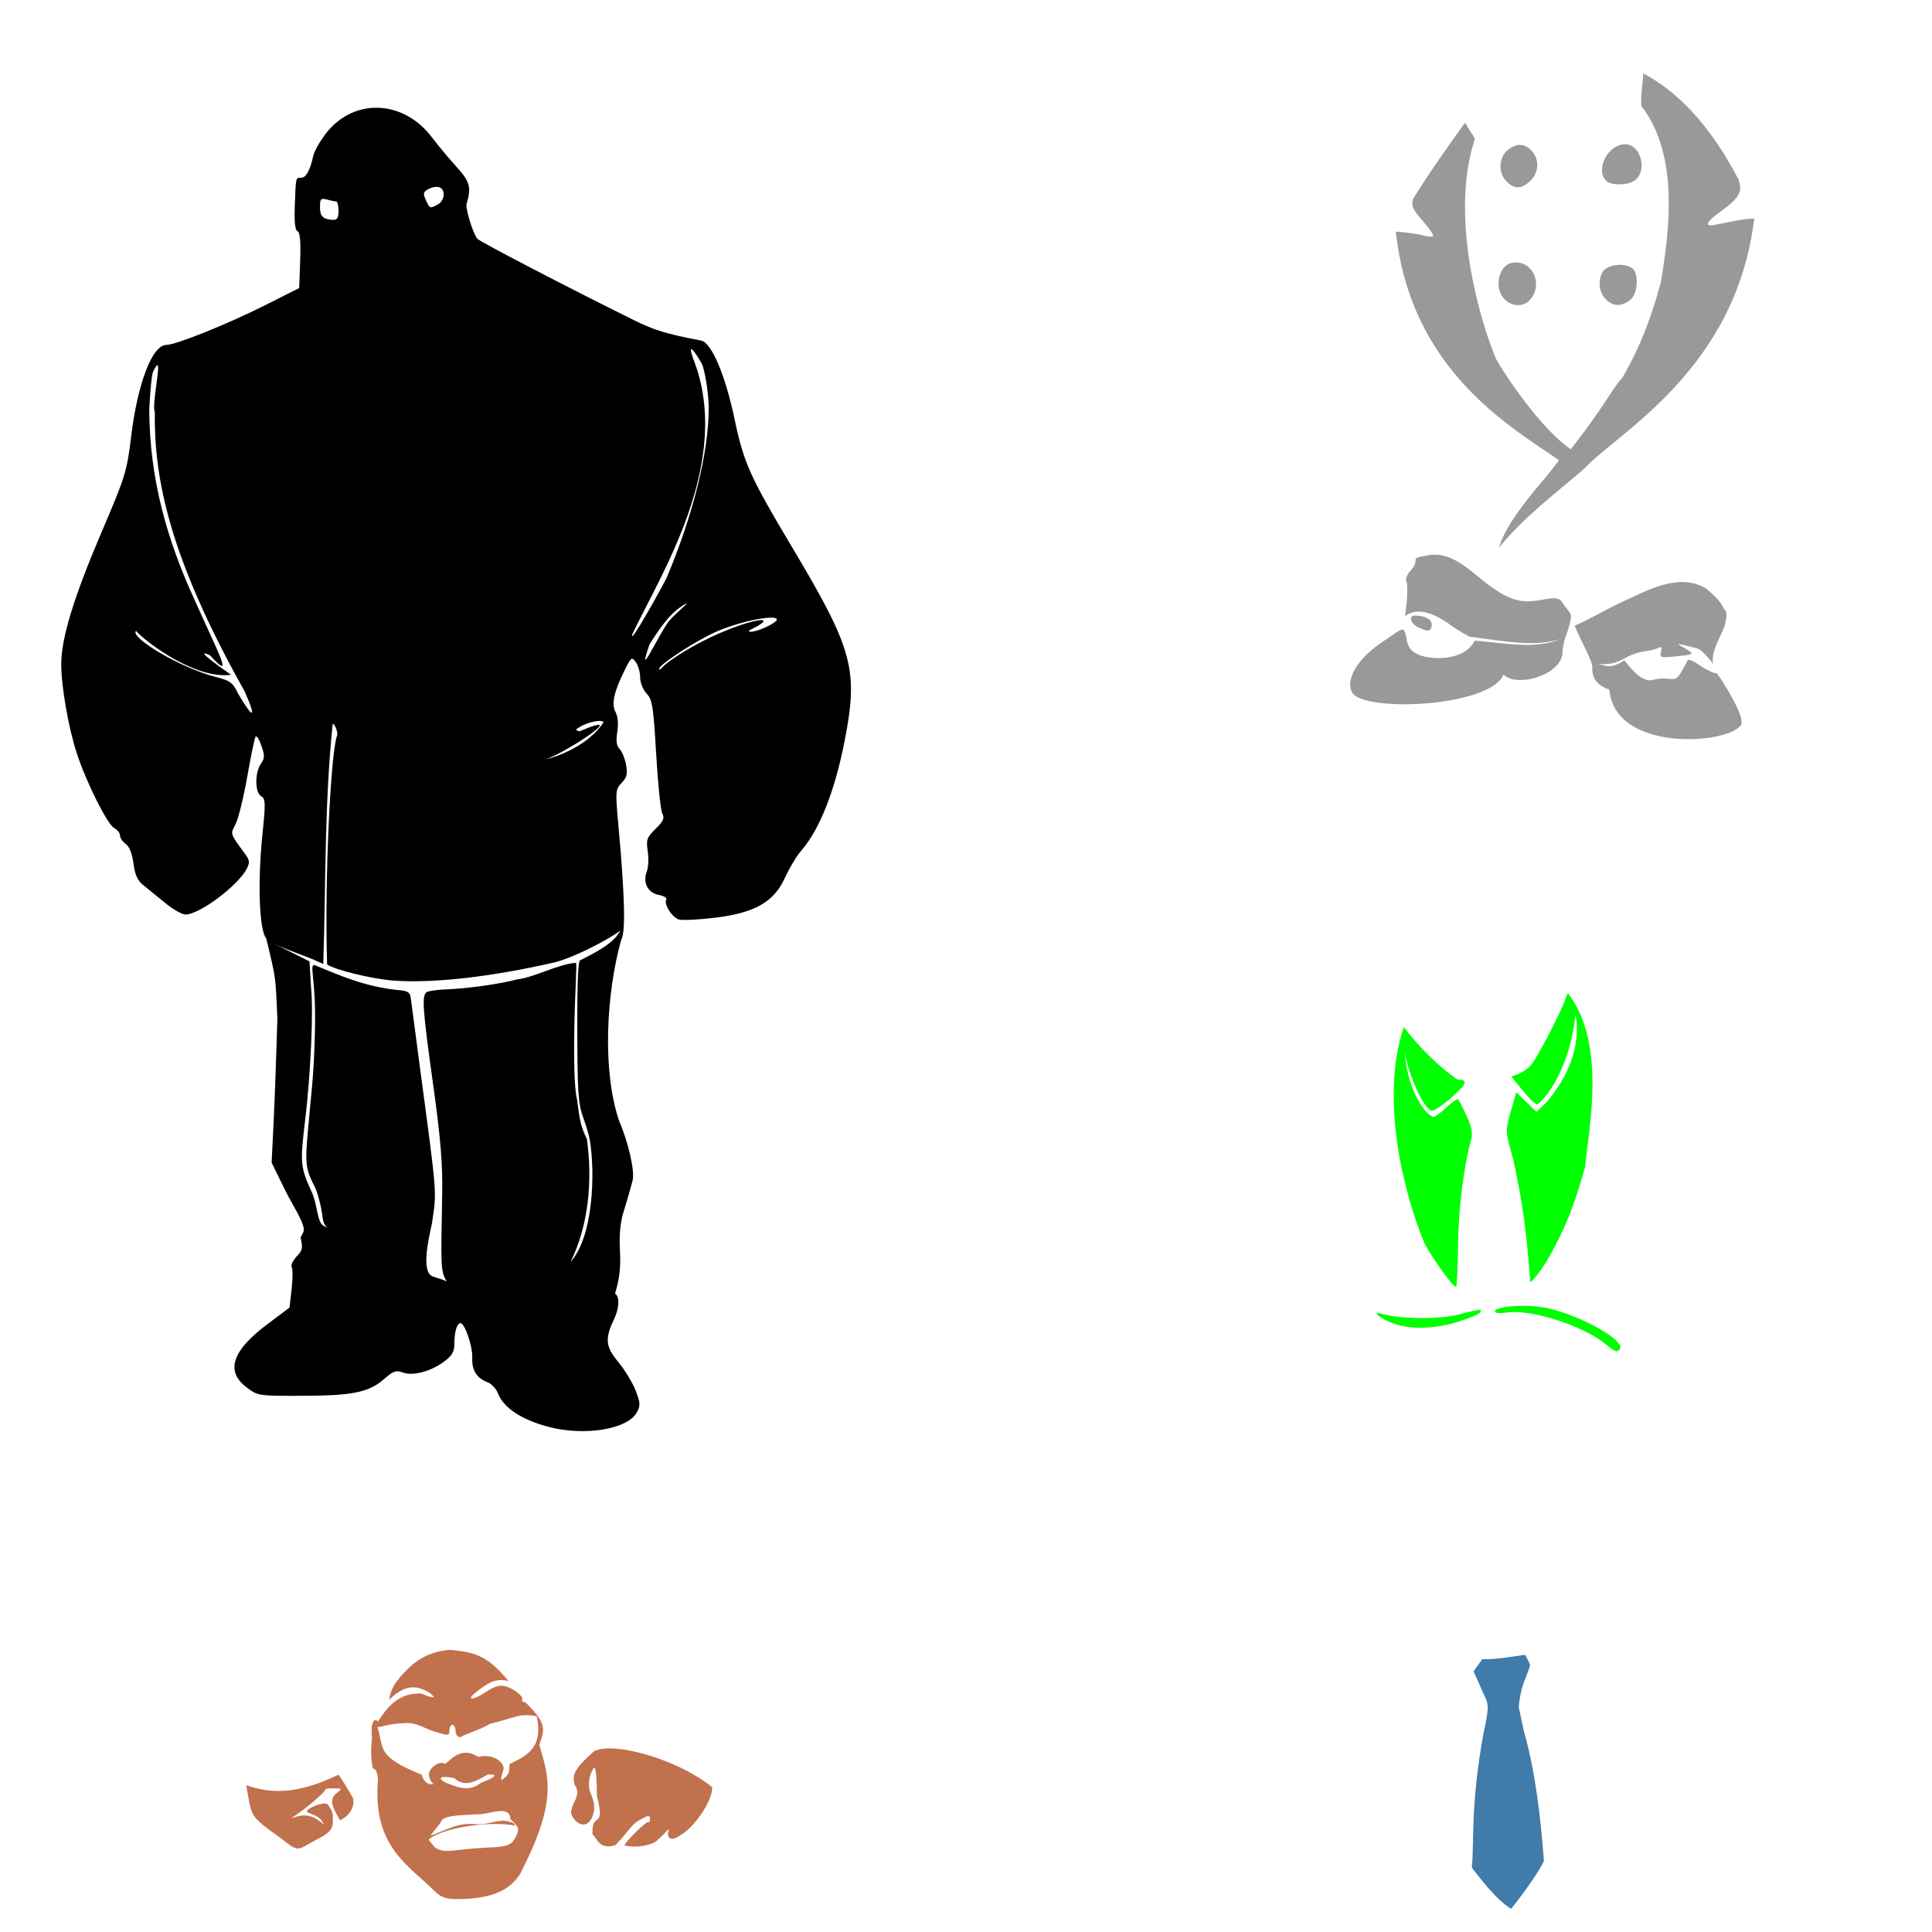
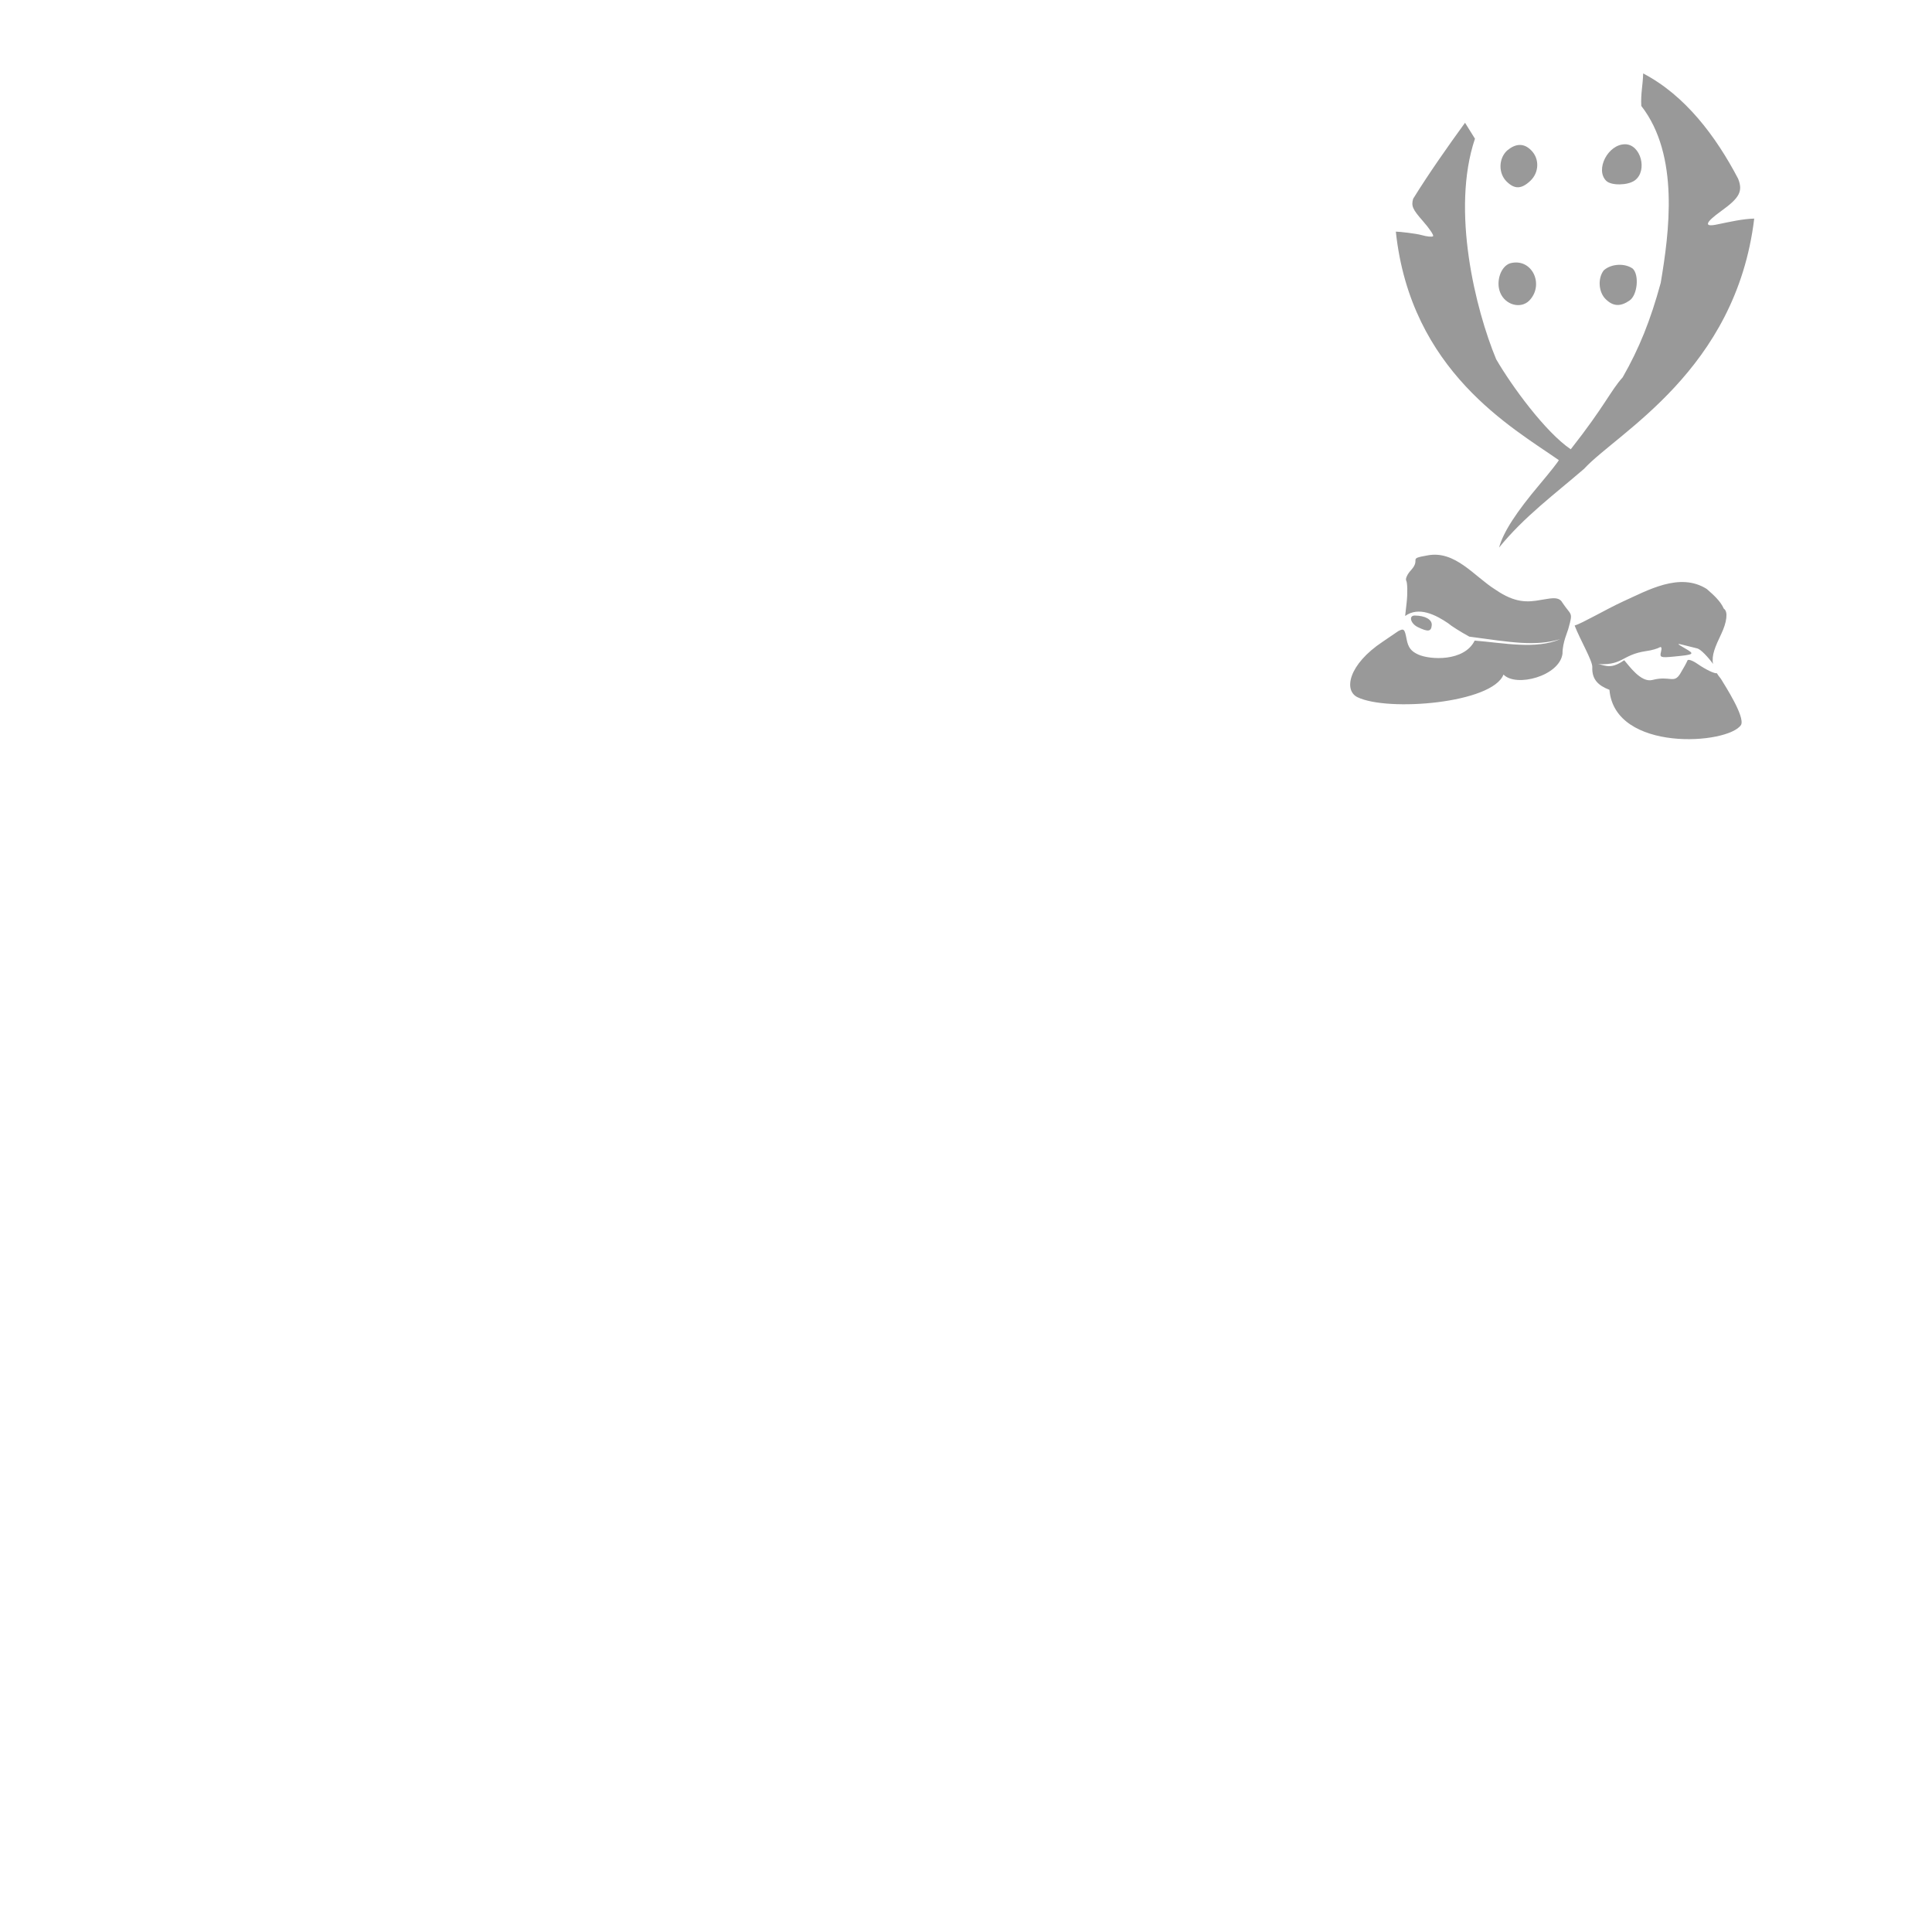
<svg xmlns="http://www.w3.org/2000/svg" xmlns:ns1="http://www.inkscape.org/namespaces/inkscape" xmlns:ns2="http://sodipodi.sourceforge.net/DTD/sodipodi-0.dtd" width="1080" height="1080" id="svg2" version="1.1" ns1:version="0.47 r22583" ns2:docname="GrandCouncilwoman.svg">
  <defs id="defs4">
    <ns1:perspective ns2:type="inkscape:persp3d" ns1:vp_x="0 : 526.18109 : 1" ns1:vp_y="0 : 1000 : 0" ns1:vp_z="744.09448 : 526.18109 : 1" ns1:persp3d-origin="372.04724 : 350.78739 : 1" id="perspective10" />
    <ns1:perspective id="perspective2820" ns1:persp3d-origin="0.5 : 0.33333333 : 1" ns1:vp_z="1 : 0.5 : 1" ns1:vp_y="0 : 1000 : 0" ns1:vp_x="0 : 0.5 : 1" ns2:type="inkscape:persp3d" />
    <ns1:perspective id="perspective3004" ns1:persp3d-origin="0.5 : 0.33333333 : 1" ns1:vp_z="1 : 0.5 : 1" ns1:vp_y="0 : 1000 : 0" ns1:vp_x="0 : 0.5 : 1" ns2:type="inkscape:persp3d" />
    <ns1:perspective id="perspective4384" ns1:persp3d-origin="0.5 : 0.33333333 : 1" ns1:vp_z="1 : 0.5 : 1" ns1:vp_y="0 : 1000 : 0" ns1:vp_x="0 : 0.5 : 1" ns2:type="inkscape:persp3d" />
    <ns1:perspective id="perspective4706" ns1:persp3d-origin="0.5 : 0.33333333 : 1" ns1:vp_z="1 : 0.5 : 1" ns1:vp_y="0 : 1000 : 0" ns1:vp_x="0 : 0.5 : 1" ns2:type="inkscape:persp3d" />
    <ns1:perspective id="perspective5387" ns1:persp3d-origin="0.5 : 0.33333333 : 1" ns1:vp_z="1 : 0.5 : 1" ns1:vp_y="0 : 1000 : 0" ns1:vp_x="0 : 0.5 : 1" ns2:type="inkscape:persp3d" />
    <ns1:perspective id="perspective5514" ns1:persp3d-origin="0.5 : 0.33333333 : 1" ns1:vp_z="1 : 0.5 : 1" ns1:vp_y="0 : 1000 : 0" ns1:vp_x="0 : 0.5 : 1" ns2:type="inkscape:persp3d" />
    <ns1:perspective id="perspective5874" ns1:persp3d-origin="0.5 : 0.33333333 : 1" ns1:vp_z="1 : 0.5 : 1" ns1:vp_y="0 : 1000 : 0" ns1:vp_x="0 : 0.5 : 1" ns2:type="inkscape:persp3d" />
    <ns1:perspective id="perspective6954" ns1:persp3d-origin="0.5 : 0.33333333 : 1" ns1:vp_z="1 : 0.5 : 1" ns1:vp_y="0 : 1000 : 0" ns1:vp_x="0 : 0.5 : 1" ns2:type="inkscape:persp3d" />
    <ns1:perspective id="perspective7021" ns1:persp3d-origin="0.5 : 0.33333333 : 1" ns1:vp_z="1 : 0.5 : 1" ns1:vp_y="0 : 1000 : 0" ns1:vp_x="0 : 0.5 : 1" ns2:type="inkscape:persp3d" />
    <ns1:perspective id="perspective7054" ns1:persp3d-origin="0.5 : 0.33333333 : 1" ns1:vp_z="1 : 0.5 : 1" ns1:vp_y="0 : 1000 : 0" ns1:vp_x="0 : 0.5 : 1" ns2:type="inkscape:persp3d" />
    <ns1:perspective id="perspective7120" ns1:persp3d-origin="0.5 : 0.33333333 : 1" ns1:vp_z="1 : 0.5 : 1" ns1:vp_y="0 : 1000 : 0" ns1:vp_x="0 : 0.5 : 1" ns2:type="inkscape:persp3d" />
    <ns1:perspective id="perspective7699" ns1:persp3d-origin="0.5 : 0.33333333 : 1" ns1:vp_z="1 : 0.5 : 1" ns1:vp_y="0 : 1000 : 0" ns1:vp_x="0 : 0.5 : 1" ns2:type="inkscape:persp3d" />
    <ns1:perspective id="perspective7713" ns1:persp3d-origin="0.5 : 0.33333333 : 1" ns1:vp_z="1 : 0.5 : 1" ns1:vp_y="0 : 1000 : 0" ns1:vp_x="0 : 0.5 : 1" ns2:type="inkscape:persp3d" />
    <ns1:perspective id="perspective7727" ns1:persp3d-origin="0.5 : 0.33333333 : 1" ns1:vp_z="1 : 0.5 : 1" ns1:vp_y="0 : 1000 : 0" ns1:vp_x="0 : 0.5 : 1" ns2:type="inkscape:persp3d" />
    <ns1:perspective id="perspective8321" ns1:persp3d-origin="0.5 : 0.33333333 : 1" ns1:vp_z="1 : 0.5 : 1" ns1:vp_y="0 : 1000 : 0" ns1:vp_x="0 : 0.5 : 1" ns2:type="inkscape:persp3d" />
    <ns1:perspective id="perspective8645" ns1:persp3d-origin="0.5 : 0.33333333 : 1" ns1:vp_z="1 : 0.5 : 1" ns1:vp_y="0 : 1000 : 0" ns1:vp_x="0 : 0.5 : 1" ns2:type="inkscape:persp3d" />
    <ns1:perspective id="perspective9057" ns1:persp3d-origin="0.5 : 0.33333333 : 1" ns1:vp_z="1 : 0.5 : 1" ns1:vp_y="0 : 1000 : 0" ns1:vp_x="0 : 0.5 : 1" ns2:type="inkscape:persp3d" />
    <ns1:perspective id="perspective9242" ns1:persp3d-origin="0.5 : 0.33333333 : 1" ns1:vp_z="1 : 0.5 : 1" ns1:vp_y="0 : 1000 : 0" ns1:vp_x="0 : 0.5 : 1" ns2:type="inkscape:persp3d" />
    <ns1:perspective id="perspective9256" ns1:persp3d-origin="0.5 : 0.33333333 : 1" ns1:vp_z="1 : 0.5 : 1" ns1:vp_y="0 : 1000 : 0" ns1:vp_x="0 : 0.5 : 1" ns2:type="inkscape:persp3d" />
    <ns1:perspective id="perspective9270" ns1:persp3d-origin="0.5 : 0.33333333 : 1" ns1:vp_z="1 : 0.5 : 1" ns1:vp_y="0 : 1000 : 0" ns1:vp_x="0 : 0.5 : 1" ns2:type="inkscape:persp3d" />
    <ns1:perspective id="perspective9284" ns1:persp3d-origin="0.5 : 0.33333333 : 1" ns1:vp_z="1 : 0.5 : 1" ns1:vp_y="0 : 1000 : 0" ns1:vp_x="0 : 0.5 : 1" ns2:type="inkscape:persp3d" />
    <ns1:perspective id="perspective9836" ns1:persp3d-origin="0.5 : 0.33333333 : 1" ns1:vp_z="1 : 0.5 : 1" ns1:vp_y="0 : 1000 : 0" ns1:vp_x="0 : 0.5 : 1" ns2:type="inkscape:persp3d" />
    <ns1:perspective id="perspective9901" ns1:persp3d-origin="0.5 : 0.33333333 : 1" ns1:vp_z="1 : 0.5 : 1" ns1:vp_y="0 : 1000 : 0" ns1:vp_x="0 : 0.5 : 1" ns2:type="inkscape:persp3d" />
    <ns1:perspective id="perspective9923" ns1:persp3d-origin="0.5 : 0.33333333 : 1" ns1:vp_z="1 : 0.5 : 1" ns1:vp_y="0 : 1000 : 0" ns1:vp_x="0 : 0.5 : 1" ns2:type="inkscape:persp3d" />
    <ns1:perspective id="perspective10065" ns1:persp3d-origin="0.5 : 0.33333333 : 1" ns1:vp_z="1 : 0.5 : 1" ns1:vp_y="0 : 1000 : 0" ns1:vp_x="0 : 0.5 : 1" ns2:type="inkscape:persp3d" />
  </defs>
  <ns2:namedview id="base" pagecolor="#ffffff" bordercolor="#666666" borderopacity="1.0" ns1:pageopacity="0.0" ns1:pageshadow="2" ns1:zoom="0.24388637" ns1:cx="-292.53489" ns1:cy="207.10564" ns1:document-units="in" ns1:current-layer="layer1" showgrid="false" units="in" ns1:showpageshadow="false" borderlayer="false" ns1:window-width="1280" ns1:window-height="1002" ns1:window-x="1276" ns1:window-y="92" ns1:window-maximized="1" />
  <g ns1:label="Layer 1" ns1:groupmode="layer" id="layer1" transform="translate(0,27.64)">
-     <path style="fill:#000000" d="m 209.503,32.59 c -10.23,0.262 -20.228,5.098 -27.489,14.608 -3.287,4.305 -6.388,9.835 -6.905,12.284 -1.682,7.956 -4.041,12.24 -6.729,12.24 -3.144,0 -2.985,-0.695 -3.586,15.891 -0.322,8.906 0.177,13.517 1.527,14.032 1.383,0.528 1.859,5.641 1.483,16.268 l -0.553,15.471 -19.344,9.739 c -20.769,10.447 -49.652,22.044 -54.868,22.044 -7.92,0 -16.158,21.463 -19.765,51.503 -2.298,19.142 -3.253,22.23 -16.401,52.942 -15.575,36.382 -22.64,59.485 -22.642,74.013 0,12.465 4.038,35.582 8.743,49.976 5.249,16.059 17.044,39.606 20.871,41.654 1.79,0.958 3.254,2.843 3.254,4.183 0,1.34 1.437,3.448 3.187,4.692 2.006,1.426 3.606,5.456 4.316,10.912 0.826,6.347 2.289,9.568 5.489,12.107 2.4,1.904 7.909,6.391 12.24,9.96 4.331,3.569 9.44,6.485 11.354,6.485 7.807,0 29.36,-16.129 34.284,-25.652 1.695,-3.279 1.568,-4.717 -0.664,-7.791 -9.014,-12.417 -8.616,-11.204 -5.555,-17.242 1.551,-3.06 4.444,-14.883 6.441,-26.294 1.996,-11.411 4.092,-21.499 4.648,-22.399 0.556,-0.899 2.027,1.331 3.276,4.936 1.931,5.577 1.897,7.084 -0.288,10.203 -3.468,4.951 -3.36,16.125 0.177,18.105 2.455,1.374 2.525,3.708 0.664,21.757 -2.729,26.47 -1.724,53.399 2.147,57.679 5.894,24.212 5.09,21.442 6.242,44.664 -0.527,19.036 -1.464,44.98 -2.08,57.656 l -1.129,23.063 7.791,15.891 c 4.286,8.739 11.811,19.41 9.893,23.018 -0.621,1.168 -1.114,2.148 -1.505,2.988 1.42,6.015 1.046,7.109 -2.236,10.602 -2.127,2.265 -3.346,4.944 -2.722,5.954 0.624,1.01 0.6,6.497 -0.044,12.195 l -1.173,10.358 -12.904,9.716 c -19.176,14.433 -22.899,25.861 -11.31,34.727 6.471,4.95 6.563,4.975 31.584,4.891 28.232,-0.095 37.052,-1.942 45.705,-9.539 4.926,-4.325 6.54,-4.889 10.203,-3.497 5.629,2.14 15.811,-0.552 23.262,-6.175 4.392,-3.314 5.622,-5.521 5.622,-10.07 0,-6.498 1.441,-11.31 3.386,-11.31 2.44,0 6.877,13.01 6.596,19.322 -0.311,6.967 2.443,11.372 8.566,13.7 2.198,0.836 4.785,3.572 5.732,6.064 3.08,8.102 12.993,14.745 28.02,18.791 20.003,5.385 44.31,1.551 49.578,-7.835 2.184,-3.891 2.126,-5.348 -0.531,-12.306 -1.657,-4.338 -6.029,-11.54 -9.716,-16.002 -7.208,-8.723 -7.615,-13 -2.302,-24.169 2.88,-6.055 3.088,-12.5 0.465,-14.121 5.945,-19.434 0.228,-25.367 4.028,-43.159 2.638,-8.566 5.262,-17.729 5.843,-20.362 1.174,-5.315 -2.462,-21.108 -7.636,-33.177 -9.608,-28.408 -6.985,-71.871 1.195,-100.971 2.587,-4.201 2.077,-24.304 -1.638,-65.093 -1.641,-18.018 -1.545,-19.036 1.926,-22.731 2.926,-3.114 3.392,-5.099 2.435,-10.203 -0.654,-3.487 -2.276,-7.433 -3.608,-8.765 -1.717,-1.716 -2.09,-4.498 -1.284,-9.539 0.717,-4.482 0.345,-8.609 -1.018,-11.155 -2.408,-4.499 -0.794,-11.548 5.578,-24.213 3.228,-6.418 3.577,-6.633 5.821,-3.563 1.313,1.796 2.39,5.605 2.39,8.455 0,2.87 1.61,6.904 3.608,9.03 3.203,3.41 3.812,7.181 5.356,33.841 0.956,16.51 2.49,31.473 3.431,33.244 1.372,2.581 0.645,4.277 -3.741,8.565 -4.918,4.808 -5.37,6.068 -4.404,12.505 0.591,3.938 0.356,9.036 -0.509,11.332 -2.349,6.232 0.482,11.862 6.573,13.081 2.864,0.573 4.811,1.67 4.338,2.435 -1.62,2.622 3.257,10.383 7.127,11.354 2.128,0.534 11.111,0.08 19.964,-0.996 22.419,-2.726 33.077,-8.805 39.22,-22.376 2.416,-5.337 6.59,-12.254 9.296,-15.382 10.187,-11.776 18.678,-33.403 24.125,-61.441 7.665,-39.461 4.58,-50.901 -29.038,-107.256 -24.034,-40.29 -27.347,-47.605 -32.535,-72.22 -5.25,-24.908 -12.881,-42.862 -18.725,-43.978 -19.369,-3.701 -26.132,-5.755 -37.449,-11.354 -37.675,-18.641 -85.997,-43.759 -87.647,-45.572 -2.257,-2.479 -6.746,-16.921 -6.02,-19.366 2.785,-9.388 1.931,-12.527 -5.688,-20.916 -4.254,-4.684 -10.367,-12.007 -13.59,-16.29 -8.538,-11.348 -20.433,-16.941 -32.026,-16.644 z m 34.882,44.222 c 0.474,0.017 0.901,0.091 1.24,0.221 3.58,1.374 3.013,7.541 -0.885,9.628 -4.486,2.401 -4.47,2.408 -6.706,-2.501 -1.681,-3.689 -1.452,-4.545 1.594,-6.175 1.462,-0.782 3.336,-1.223 4.759,-1.173 z m -63.676,6.728 c 0.525,0.008 1.205,0.148 2.058,0.376 2.142,0.574 4.465,1.049 5.179,1.062 0.714,0.013 1.306,2.368 1.306,5.223 0,3.843 -0.79,5.147 -3.032,5.046 -5.68,-0.256 -7.348,-1.875 -7.348,-7.127 0,-3.449 0.262,-4.605 1.837,-4.582 z m 205.792,83.995 c 1.241,0.187 5.993,8.182 6.308,9.207 1.921,6.716 3.38,17 3.364,23.904 -0.054,24.694 -8.66,59.38 -23.439,94.552 -3.078,6.236 -21.584,39.465 -19.189,31.562 15.036,-32.082 56.747,-96.117 33.996,-153.78 -1.348,-3.8 -1.557,-5.289 -1.151,-5.423 0.033,-0.011 0.071,-0.028 0.111,-0.022 z M 87.882,176.499 c 2.094,-0.628 -3.108,22.229 -1.35,26.272 -0.403,36.627 7.704,80.361 50.308,156.215 7.078,16.119 4.4,14.99 -3.829,0.974 -2.839,-6.007 -4.304,-7.11 -12.35,-9.163 -19.905,-5.08 -48.354,-22.22 -44.62,-25.763 5.997,6.774 33.851,27.35 53.097,24.501 -2.285,-1.551 -22.626,-15.747 -11.885,-10.956 13.797,14.935 5.691,0.949 -8.145,-30.167 -15.893,-34.384 -25.446,-68.359 -25.674,-106.902 0.44,-9.994 1.38,-19.538 2.08,-21.203 1.191,-2.532 1.934,-3.676 2.368,-3.807 z M 383.778,309.651 c 0.476,0.476 -5.92,5.295 -9.761,9.849 -5.563,6.93 -18.629,35.731 -10.978,13.169 5.325,-8.468 11.832,-18.483 20.739,-23.018 z m 47.121,7.968 c 2.097,-0.017 3.364,0.319 3.364,1.107 0,0.837 -2.989,2.86 -6.64,4.471 -7.648,3.374 -10.677,2.44 -8.034,1.151 23.535,-11.475 -15.095,-3.831 -44.886,17.33 -5.532,3.93 -6.197,6.263 -6.197,4.559 0,-2.442 20.948,-16.025 32.336,-20.96 9.943,-4.309 23.766,-7.608 30.057,-7.658 z m -95.482,57.745 c 1.18,0.016 1.926,0.285 1.926,0.841 -6.551,9.9 -18.246,16.319 -29.415,19.875 l -3.165,0.863 c 11.539,-3.68 48.919,-28.496 19.3,-15.803 -2.78,-0.581 -2.665,-0.929 0.952,-2.922 3.154,-1.738 7.807,-2.89 10.402,-2.855 z m -149.42,1.594 c 0.931,0.091 2.713,3.536 2.545,6.264 -3.508,7.914 -7.229,78.414 -5.688,128.261 3.888,2.842 24.726,8.186 37.693,9.075 22.009,1.509 54.147,-2.142 89.107,-10.137 9.763,-2.233 29.378,-12.109 37.051,-17.795 -3.215,6.705 -13.511,12.125 -22.111,16.401 -1.427,-0.542 -1.937,10.144 -1.881,39.264 0.065,34.236 0.54,41.236 3.231,48.582 1.73,4.722 3.443,10.575 3.807,12.992 3.048,18.705 1.84,53.894 -10.757,67.816 10.001,-20.384 12.321,-44.999 9.097,-68.546 -4.191,-8.316 -4.223,-13.464 -5.511,-22.089 -1.379,-5.122 -1.879,-18.86 -1.505,-40.99 0.309,-18.304 1.522,-34.865 0.907,-35.479 -9.793,0.646 -23.011,8.058 -32.779,9.252 -9.582,2.54 -27.639,5.123 -38.755,5.533 -5.44,0.201 -10.784,0.904 -11.863,1.571 -2.913,1.8 -2.406,8.996 3.563,51.835 4.12,29.566 5.329,44.153 5.046,60.578 -0.694,40.261 -1.099,43.469 2.545,49.312 -1.439,-0.659 -3.856,-1.522 -7.636,-2.7 -7.387,-2.303 -1.913,-23.292 -0.598,-29.968 2.667,-18.582 3.106,-13.2 -7.193,-90.192 -2.292,-17.132 -4.385,-33.019 -4.648,-35.302 -0.402,-3.495 -1.563,-4.236 -7.393,-4.714 -18.258,-1.897 -32.528,-8.156 -46.435,-13.966 -2.616,-0.003 -0.31,4.705 0.221,22.886 0.327,11.186 -0.351,30.841 -1.505,43.691 -3.952,44.009 -5.249,44.196 1.173,56.948 3.118,6.191 4.628,17.109 4.692,18.061 0.26,2.483 1.451,4.286 2.457,5.356 -0.524,-0.34 -1.173,-0.742 -2.058,-1.239 -3.488,-1.641 -3.451,-12.042 -6.33,-18.304 -6.54,-14.227 -6.795,-16.717 -4.05,-39.397 3.233,-26.715 4.856,-62.299 3.453,-75.407 l -0.863,-14.63 -19.787,-9.893 c 7.54,3.625 15.471,6.182 21.535,8.676 3.277,1.422 5.954,2.619 5.954,2.656 1.411,-44.037 0.662,-90.623 5.268,-134.259 z" id="path9565" />
-     <path id="path9581" style="fill:#c2714d" d="m 137.67,970.357 c 3.171,17.459 1.093,16.679 19.442,29.645 10.656,8.624 8.901,6.249 20.123,0.584 9.722,-4.908 8.813,-7.339 8.813,-12.855 0,-3.261 -2.406,-6.396 -3.338,-6.972 -2.202,-1.361 -12.894,3.133 -10.881,4.595 0.843,0.612 5.956,2.134 7.384,4.037 2.392,3.189 2.367,3.281 -0.354,1.151 -6.461,-4.901 -10.981,-3.44 -16.091,-1.704 l 4.338,-3.054 c 6.792,-4.797 15.374,-12.447 14.718,-13.103 -0.328,-0.328 1.713,-0.598 4.537,-0.598 5.098,0 5.123,0.032 1.527,2.944 -3.666,2.968 -2.725,6.648 2.169,14.887 7.726,-3.701 8.279,-10.592 7.016,-12.829 -1.301,-2.438 -6.687,-11.521 -7.923,-12.629 -24.827,11.983 -38.98,9.997 -51.482,5.901 z m 202.664,-20.651 c -3.356,0.039 -6.169,0.531 -8.211,1.549 -9.659,8.732 -13.017,12.594 -10.757,19.079 4.085,5.62 -2.492,10.352 -2.058,15.604 0.403,3.282 7.112,10.631 11.354,3.01 2.654,-5.894 1.35,-9.765 -0.465,-14.054 -2.662,-6.292 0.775,-13.21 1.726,-14.165 1.154,-1.158 1.726,5.221 1.726,15.338 5.181,20.083 -3.059,7.86 -2.435,21.712 2.67,2.054 3.374,8.83 12.771,6.042 8.271,-8.302 8.43,-12.05 16.423,-15.537 2.142,-1.146 2.944,-0.89 2.944,0.93 0,1.376 -0.353,2.126 -0.797,1.682 -0.914,-0.913 -13.219,11.114 -13.435,13.058 7.46,1.89 16.862,-0.651 18.724,-3.254 3.824,-3.285 6.78,-7.39 5.954,-5.09 -1.432,3.986 1.328,6.722 6.751,2.457 6.337,-3.117 17.946,-18.408 17.547,-26.701 -16.336,-13.175 -43.219,-21.829 -57.763,-21.659 z m -54.993,39.566 c 3.908,4.02 6.443,4.717 1.594,12.151 -1.765,2.414 -4.929,3.345 -12.55,3.652 -5.603,0.226 -14.098,0.922 -18.857,1.549 -6.612,0.871 -9.568,0.472 -12.549,-1.682 l -3.439,-4.249 c 9.353,-7.646 37.712,-10.45 48.568,-7.68 -0.254,-0.448 -0.554,-0.924 -0.907,-1.417 -7.605,-3.766 -13.261,1.282 -21.302,0.49 -10.026,-0.987 -15.804,3.097 -25.322,6.41 2.38,-3.12 6.77,-8.111 6.298,-8.583 2.975,-3.282 14.265,-2.765 18.99,-3.342 6.634,0.716 19.023,-6.05 19.477,2.7 z m -12.417,-25.01 c 5.236,0 4.998,1.187 -4.382,4.869 -3.753,3.159 -8.453,3.937 -15.825,1.107 -9.108,-3.067 -8.222,-5.887 1.217,-3.873 5.929,5.054 10.733,2.44 18.99,-2.103 z m 20.739,-33.111 c 1.832,-0.049 3.858,0.132 6.374,0.642 3.762,17.935 -5.76,22.034 -15.073,26.626 -0.918,2.885 1.404,4.709 -4.36,8.986 -1.286,-1.21 0.979,-4.827 0.952,-6.795 -1.088,-5.572 -9.218,-7.753 -14.099,-6.064 -11.065,-7.247 -17.245,4.336 -18.879,3.74 -2.947,-1.821 -8.594,2.142 -8.809,5.954 -0.108,1.918 1.685,5.275 2.744,5.29 -3.766,1.2 -6.177,-2.373 -6.728,-5.091 -25.911,-10.316 -21.037,-15.028 -24.767,-26.692 1.985,0.202 7.57,-2.036 14.077,-2.036 7.127,-1.019 11.219,2.478 17.551,4.559 8.094,2.484 8.566,2.466 8.566,-0.531 0,-1.742 0.775,-3.165 1.726,-3.165 0.952,0 1.726,1.549 1.726,3.453 0,1.923 1.169,3.453 2.612,3.453 5.27,-2.802 11.085,-4.101 16.71,-7.569 10.387,-2.316 14.18,-4.611 19.676,-4.759 z m -42.163,-36.519 c -12.652,1.039 -20.419,6.446 -28.109,15.604 -3.558,4.035 -4.905,7.308 -5.954,12.306 6.822,-6.385 13.233,-9.688 22.421,-4.095 1.847,1.397 3.017,2.711 2.59,2.7 -4.337,-0.111 -6.17,-2.887 -9.561,-1.992 -12.896,0.147 -19.636,12.844 -21.624,15.559 -1.632,-2.078 -4.363,-0.413 -3.298,9.252 -0.734,5.766 -0.657,11.462 0.443,17.109 1.91,-0.319 2.728,3.694 2.899,5.533 -3.351,38.301 17.215,48.325 31.65,62.929 3.568,3.4 6.297,5.1 18.862,4.219 16.473,-1.156 23.762,-6.273 28.755,-13.555 20.979,-40.513 16.437,-53.549 10.903,-72.539 2.713,-7.923 4.96,-11.35 -7.879,-23.793 -1.334,0 -2.094,-0.529 -1.682,-1.195 1.129,-1.827 -4.648,-6.466 -9.606,-7.702 -3.139,-0.783 -6.266,0.181 -11.022,3.409 -6.844,4.644 -11.183,4.607 -5.245,-0.044 6.213,-4.869 10.848,-8.224 18.215,-6.242 -12.678,-15.554 -20.302,-16.1 -32.757,-17.463 z" />
-     <path style="fill:#407baa" d="m 844.783,1039.415 c 12.891,-16.302 18.825,-26.972 18.272,-26.972 -1.821,-23.727 -4.651,-49.387 -11.208,-72.441 l -2.873,-13.368 c 1.169,-12.472 4.071,-15.665 6.37,-23.368 -0.573,-1.951 -1.87,-4.236 -2.846,-5.87 -7.497,1.097 -16.48,2.679 -24.08,2.483 -0.566,1.404 -3.96,5.356 -4.639,6.99 2.554,5.216 3.896,8.997 6.427,14.276 2.088,4.216 1.968,6.766 -0.885,19.898 -7.459,41.265 -5.094,60.223 -6.574,75.398 4.576,5.627 13.262,17.644 22.036,22.974 z" id="path9723" ns2:nodetypes="cccccccccccc" />
-     <path id="path9553" style="fill:#00ff00" d="m 827.127,704.551 c -1.323,-0.027 -4.641,0.786 -11.642,2.612 -10.604,2.766 -32.625,2.628 -42.65,-0.266 -6.965,-2.01 -1.636,2.51 6.286,5.334 9.621,3.429 22.774,3.089 35.855,-0.952 6.247,-1.929 11.822,-4.275 12.394,-5.201 0.604,-0.976 0.786,-1.506 -0.243,-1.527 z m 24.494,-2.233 c -8.392,-0.037 -15.958,1.198 -15.958,3.165 0,0.934 2.82,1.213 6.529,0.62 13.538,-2.165 43.248,7.415 55.775,17.994 4.779,4.036 6.264,4.486 7.614,2.302 3.099,-5.015 -24.673,-20.111 -42.628,-23.173 -3.521,-0.6 -7.517,-0.89 -11.332,-0.907 z M 784.733,546.46 c -13.487,39.998 -0.037,93.025 11.469,120.748 4.545,8.7 15.911,24.45 17.728,24.568 0.476,0.031 0.967,-10.257 1.107,-22.863 0.226,-20.44 3.173,-44.415 7.26,-59.25 1.081,-3.926 0.489,-7.214 -2.412,-13.501 -2.11,-4.573 -4.253,-8.746 -4.759,-9.252 -0.506,-0.506 -3.434,1.489 -6.507,4.427 -3.073,2.937 -6.25,5.334 -7.06,5.334 -4.083,0 -15.068,-14.98 -16.201,-35.9 1.885,12.179 10.712,32.447 15.316,32.447 1.308,0 5.985,-3.172 10.403,-7.06 9.065,-7.98 9.921,-10.248 3.829,-10.248 -10.126,-6.664 -22.736,-19.382 -30.171,-29.449 z m 91.878,-18.668 c -0.517,0.078 -0.823,0.863 -1.306,2.39 -2.27,7.176 -16.086,33.806 -19.566,37.715 -1.58,1.775 -4.679,3.916 -6.883,4.759 l -4.006,1.527 6.374,7.791 c 3.509,4.283 7.024,7.791 7.813,7.791 0.789,0 3.387,-2.577 5.777,-5.71 7.23,-9.48 12.932,-23.937 15.05,-38.179 0.393,-2.645 0.683,-4.751 0.885,-6.529 3.231,18.287 -4.631,35.651 -16.489,49.445 l -5.356,5.091 -5.644,-5.467 -5.666,-5.489 -3.077,10.801 c -3.087,10.777 -3.092,10.8 1.284,26.338 7.359,33.655 8.042,50.16 9.637,69.051 0.782,0 6.092,-6.353 10.04,-13.253 9.242,-16.156 14.803,-29.953 20.539,-50.994 2.163,-21.498 12.116,-69.377 -9.407,-97.075 z" />
    <path id="path9993-3" style="fill:#999999" d="m 896.477,123.519 c -3.392,4.468 -2.904,12.057 1.04,16.002 4.158,4.158 8.302,4.401 13.479,0.775 4.323,-3.028 5.426,-14.073 1.771,-17.729 -4.532,-3.263 -12.19,-2.796 -16.29,0.952 z m -52.278,-3.984 c -5.261,1.67 -8.146,10.19 -5.555,16.445 2.858,6.9 11.429,9.221 16.246,4.404 8.594,-8.929 1.506,-24.086 -10.69,-20.849 z m -1.726,-63.013 c -4.778,4.451 -4.938,12.635 -0.332,17.242 4.466,4.466 8.32,4.393 13.302,-0.288 4.967,-4.666 5.222,-12.352 0.553,-17.02 -4.335,-4.495 -9.089,-3.681 -13.523,0.066 z m 65.934,-3.519 c -9.519,0 -16.814,14.151 -10.535,20.429 2.767,2.767 12.074,2.635 15.98,-0.221 7.353,-5.377 3.352,-20.207 -5.445,-20.207 z M 797.746,282.873 c -11.124,1.93 -3.192,1.777 -8.92,8.145 -2.127,2.265 -3.347,4.944 -2.722,5.954 0.624,1.01 0.844,6.763 0.199,12.461 l -0.819,7.26 c 7.608,-5.477 17.053,-0.665 24.036,4.072 1.533,1.388 6.859,4.756 11.841,7.481 23.159,3.107 36.839,5.637 50.906,1.372 -13.854,5.93 -31.346,2.16 -47.918,0.841 -5.832,11.888 -25.034,10.747 -31.495,7.813 -4.117,-1.869 -5.679,-3.952 -6.574,-8.72 -1.052,-5.609 -1.53,-6.051 -4.648,-4.382 l -8.654,5.887 c -19.283,12.817 -21.94,27.263 -14.121,31.053 16.961,8.22 75.412,3.411 81.604,-12.682 6.959,7.302 31.37,0.88 32.978,-11.642 0,-6.497 3.009,-12.478 3.386,-14.386 2.593,-9.257 1.501,-6.69 -3.541,-14.298 -2.043,-3.831 -7.884,-1.868 -11.73,-1.417 -7.509,1.389 -14.516,1.891 -25.475,-5.622 -11.969,-7.405 -22.642,-22.336 -38.334,-19.189 z m 109.403,25.785 c -9.271,4.266 -22.811,12.203 -26.914,13.39 3.107,8.048 10.029,19.705 9.871,23.24 -0.311,6.967 3.461,10.354 9.584,12.682 2.939,35.099 66.445,30.642 73.592,19.588 2.219,-4.595 -8.817,-21.646 -11.288,-25.741 -0.894,-1.081 -1.64,-2.127 -2.258,-3.121 -1.27,0.306 -6.169,-1.993 -10.823,-5.223 -2.792,-1.938 -5.317,-2.784 -5.622,-1.881 -0.305,0.903 -2.098,4.188 -3.984,7.282 -3.608,5.919 -5.627,1.014 -15.582,3.586 -6.475,1.673 -13.162,-8.099 -15.781,-11.044 -8.816,6.24 -11.505,1.76 -16.888,1.992 16.576,1.604 14.765,-4.992 29.26,-7.105 3.163,-0.394 6.471,-1.475 7.415,-2.058 1.014,-0.627 1.337,0.371 0.797,2.435 -0.839,3.207 -0.257,3.43 7.083,2.722 11.655,-1.123 11.986,-1.353 6.286,-4.626 -2.893,-1.661 -4.027,-2.36 -3.519,-2.412 0.304,-0.032 1.187,0.162 2.634,0.531 2.379,0.607 5.899,1.481 7.813,1.948 1.894,0.462 6.09,4.882 8.787,8.676 -0.922,-4.856 1.192,-9.645 4.648,-16.91 2.88,-6.055 3.995,-12.367 1.372,-13.988 -1.88,-4.303 -5.769,-7.712 -9.539,-11.022 -15.139,-9.563 -32.998,0.763 -46.944,7.06 z m -116.242,7.791 c -3.623,-0.04 -2.417,4.509 1.726,6.507 5.724,2.761 7.448,2.502 7.724,-1.173 0.232,-3.076 -3.655,-5.271 -9.451,-5.334 z m 87.149,-92.931 C 863.924,213.922 845.192,188.387 836.362,173.17 824.856,145.447 811.025,89.892 824.512,49.894 l -5.551,-8.906 c -9.174,12.592 -20.424,28.601 -28.994,42.473 -1.153,4.021 -0.349,5.891 5.356,12.372 3.697,4.2 6.293,8.049 5.777,8.565 -0.516,0.516 -3.403,0.245 -6.419,-0.62 -3.015,-0.865 -12.288,-1.934 -14.4,-1.934 8.327,78.092 65.151,109.6 91.091,127.716 0,0.488 -4.72,6.5 -10.491,13.346 -13.276,15.748 -20.496,26.804 -22.886,35.546 13.951,-17.243 31.192,-29.919 47.542,-44.045 18.57,-20.197 84.86,-55.01 95.083,-139.858 -6.43,0.148 -13.906,1.878 -20.539,3.231 -7.792,1.713 -7.052,-0.897 2.147,-7.503 10.266,-7.372 12.175,-11.051 9.362,-18.083 -12.41,-23.647 -29.526,-46.512 -53.053,-58.785 -0.166,6.657 -1.416,11.18 -1.04,18.167 21.522,27.699 15.563,70.858 10.859,98.89 -5.736,21.042 -12.023,36.653 -21.265,52.809 -6.88,7.674 -9.856,15.831 -29.034,40.242 z" />
  </g>
</svg>